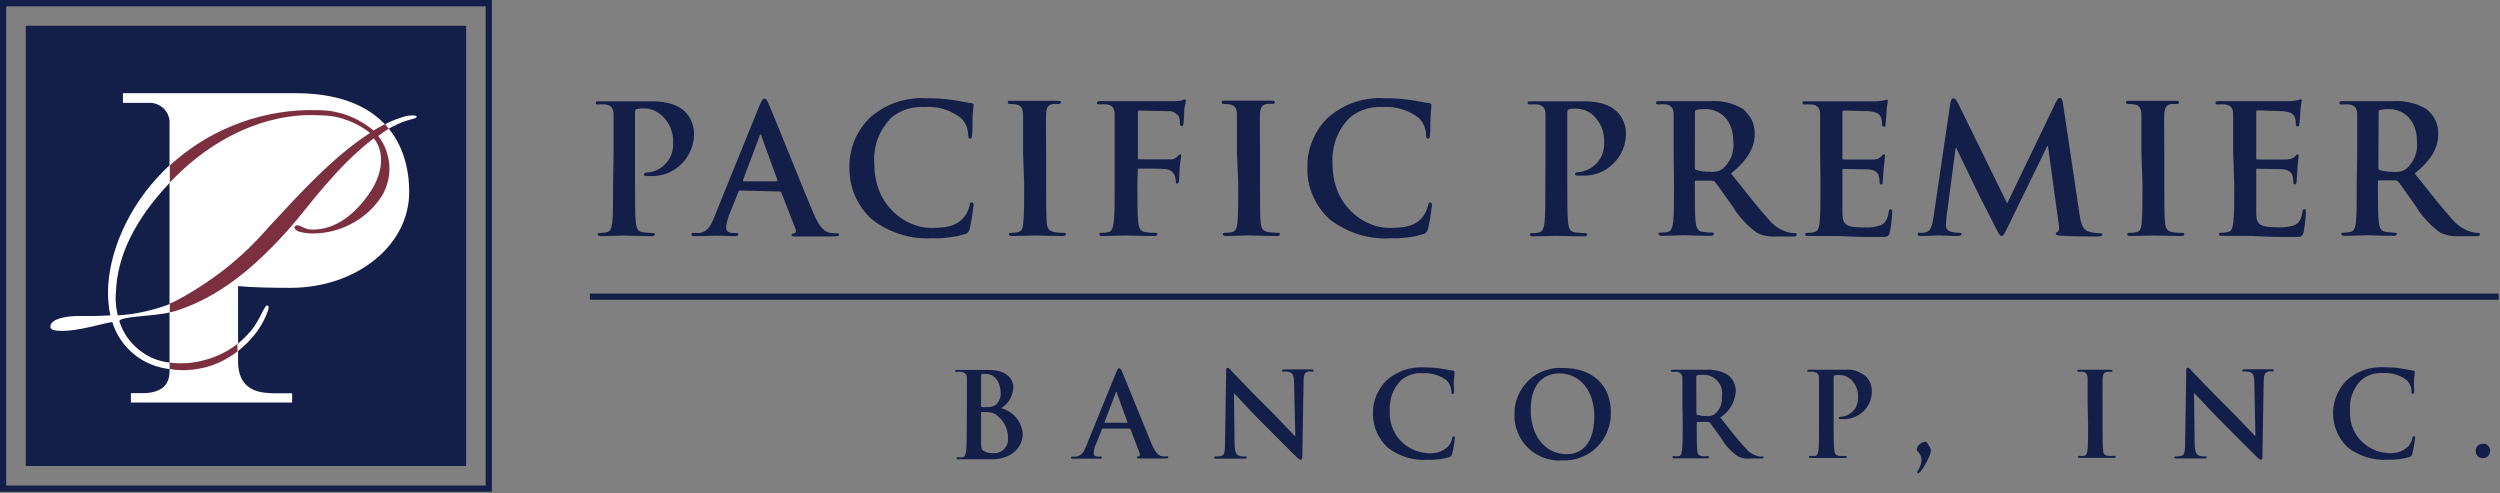
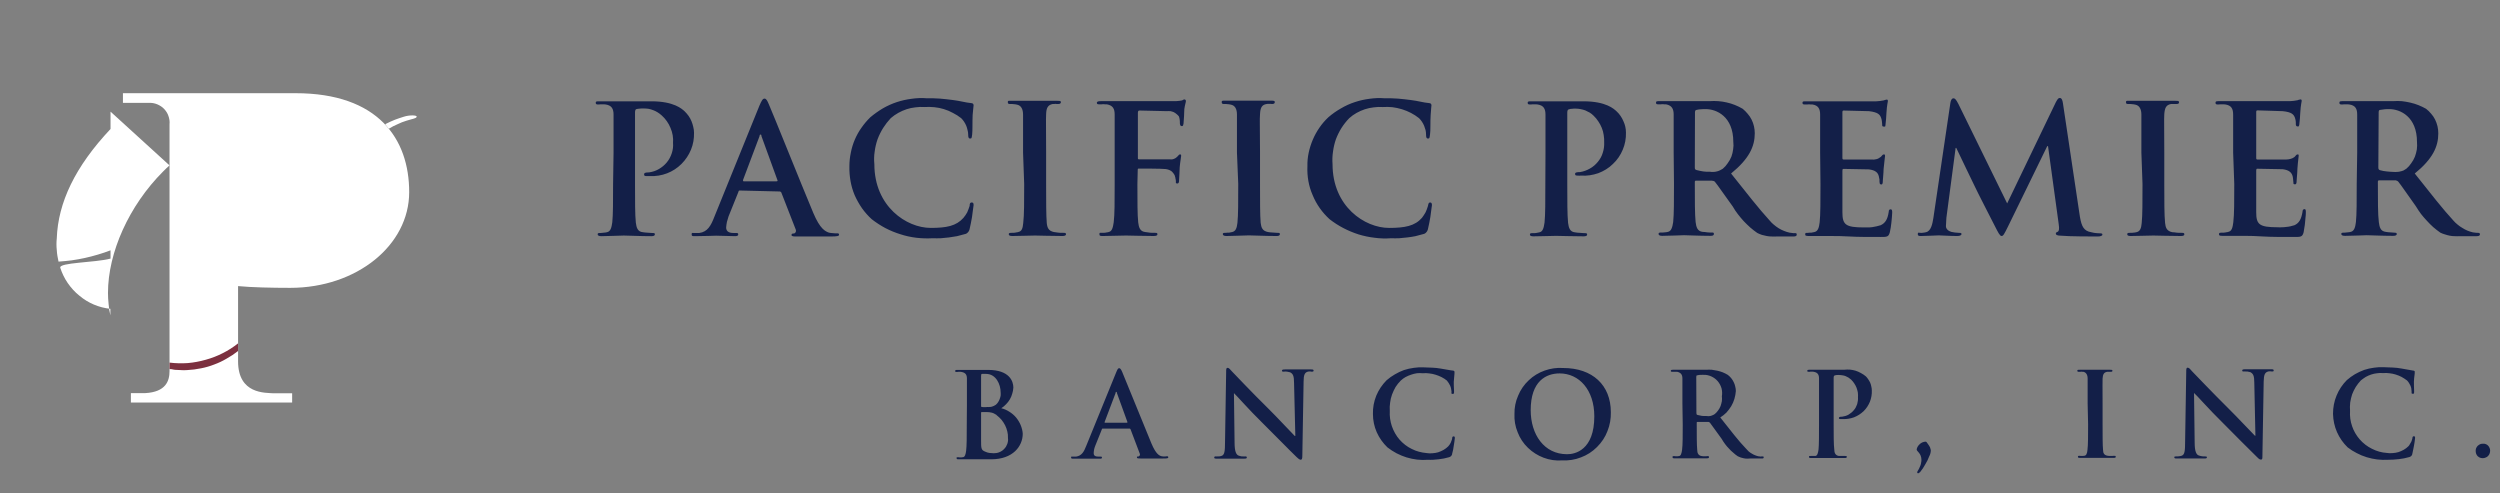
<svg xmlns="http://www.w3.org/2000/svg" version="1.2" viewBox="0 0 1572 310" width="1572" height="310">
  <rect x="0" y="0" width="1572" height="310" fill="#808080" stroke="none" />
  <title>logo (8)-svg</title>
  <style>
		.s0 { fill: #131f48 } 
		.s1 { fill: #ffffff } 
		.s2 { fill: #7c303f } 
	</style>
-   <path id="Layer" class="s0" d="m370.9 184.6h1200.3v3.9h-1200.3z" />
-   <path id="Layer" class="s0" d="m16.2 16.2h276.9v276.8h-276.9z" />
-   <path id="Layer" fill-rule="evenodd" class="s0" d="m0 0h309.3v309.2h-309.3zm3.9 305.3h301.5v-301.3h-301.5z" />
  <path id="Layer" class="s1" d="m82.3 253.1h101.4v-5.8c0 0-9.6 0-11.8 0-4.9-0.4-22.2 0.7-22.2-20.1v-47.3c8.3 0.8 21.2 1.1 32.8 1.1 41.7 0 74.8-26.7 74.8-60.2 0-33.4-19.4-62.2-71.5-62.2h-108.5v6.1c0 0 11.6 0 16.4 0 1.8-0.1 3.5 0.2 5.2 0.9 1.6 0.7 3.1 1.6 4.3 2.9 1.2 1.3 2.2 2.8 2.7 4.4 0.6 1.7 0.9 3.5 0.7 5.2 0 3.3 0 152.4 0 155.3 0 6.1-2.3 13.1-15.3 13.8-3.9 0-9 0-9 0v5.8" />
  <path id="Layer" class="s2" d="m106.6 232.1c0.8 0 1.6 0 2.5 0.3q1 0.2 2.1 0.2 1.1 0.1 2.2 0.1 1.1 0.1 2.2 0.1 1.1 0 2.2-0.1 4.3-0.2 8.6-1.1 4.2-0.8 8.3-2.4 4.1-1.5 7.8-3.7 3.8-2.1 7.2-4.8v-4.8q-4.5 3.6-9.7 6.2-5.1 2.6-10.6 4.1-5.6 1.6-11.3 2.1-5.8 0.4-11.5-0.3v4.1" />
-   <path id="Layer" class="s2" d="m106.6 196.4l2.5-0.5c21.5-6.5 44.4-20.2 72.3-51.6 13.1-14.8 29.9-39.3 53.6-57.3 5.1 5.8 8.1 18.8-2.8 34.7-11 15.8-24.5 23.9-38.3 22.5q-0.6-0.2-1.2-0.4-0.5-0.2-1.1-0.4-0.5-0.2-1.1-0.5-0.5-0.2-1.1-0.5c-1.6-0.8-3-1.2-4 0-1 1.2 1.2 3 3.2 3.4q1.1 0.3 2.2 0.5 1.1 0.2 2.3 0.3 1.1 0.1 2.2 0.2 1.1 0 2.2 0c4.1-0.1 8-0.6 11.9-1.6 3.9-1 7.7-2.4 11.2-4.3 3.6-1.8 6.9-4.1 10-6.7 3-2.6 5.7-5.6 8.1-8.8 2.1-2.9 3.7-6.1 4.7-9.6 1.1-3.4 1.6-6.9 1.5-10.5-0.1-3.6-0.8-7.1-2-10.5-1.1-3.3-2.9-6.5-5.1-9.3q0.8-0.6 1.7-1.2 0.8-0.6 1.6-1.2 0.9-0.6 1.7-1.1 0.9-0.6 1.8-1.1l-2.5-2.9q-0.9 0.5-1.8 1-0.9 0.4-1.8 1-0.9 0.5-1.8 1-0.9 0.5-1.8 1.1-3.6-3.1-7.7-5.4-4-2.4-8.5-4.1-4.4-1.6-9.1-2.5-4.6-0.8-9.3-0.8c-8.3-0.3-16.5 0.2-24.6 1.5-8.2 1.3-16.2 3.3-23.9 6.1-7.8 2.8-15.3 6.3-22.4 10.4-7.1 4.2-13.8 9-20 14.4l-2.5 2.2v10.7l1.8-1.8 0.7-0.7c24.2-24.7 57.2-41.3 90.9-39.6q4.3 0 8.7 0.6 4.3 0.7 8.4 2.2 4.2 1.4 8 3.5 3.9 2.1 7.3 4.8c-23.1 14.8-44 37.9-64.1 59.6q-6.2 7.1-13 13.7-6.9 6.5-14.3 12.4-7.5 5.8-15.4 10.9-8 5.2-16.4 9.5l-2.6 1.1v5.6" />
  <path id="Layer" class="s1" d="m244.6 80.9q1.3-0.8 2.6-1.5 1.4-0.6 2.8-1.3 1.3-0.6 2.7-1.2 1.4-0.5 2.9-1c4.1-1.3 6.2-1.4 6.4-2.5 0.3-1-4.4-1.2-8.1 0q-1.4 0.4-2.8 0.9-1.5 0.5-2.8 1-1.4 0.6-2.8 1.2-1.4 0.6-2.7 1.3l-0.6 0.4 2.4 2.9" />
-   <path id="Layer" class="s1" d="m149.7 220.7q1-0.9 2.1-1.7 1-0.9 1.9-1.8 1-0.9 2-1.8 0.9-1 1.8-2 1.7-1.8 3.3-3.9 1.6-2 2.9-4.2 1.4-2.2 2.5-4.5 1.1-2.3 2-4.7c0.8-1.8 1.1-3.6 0-4-1.8-0.9-4.7 9.3-10.5 16q-0.9 1.1-2 2.2-1 1.1-2 2.1-1.1 1-2.2 2-1.1 1-2.2 2v4.7" />
-   <path id="Layer" class="s1" d="m106.6 104c-1.4 1.2-2.7 2.5-4 3.8-21.5 21.5-34.7 51-34.7 76.4q0 1.8 0.1 3.5 0.1 1.8 0.3 3.6 0.2 1.7 0.4 3.5 0.3 1.8 0.7 3.5c-8 0.5-14.1 0.4-20.4 0.4-6.3 0-18 1.6-17.3 7.1 0.4 2.8 9.7 3.4 25.9-0.4 5.5-1.2 9.3-2.4 13-2.9 1.2 3.9 3 7.7 5.3 11.1 2.3 3.4 5.1 6.5 8.3 9.1 3.1 2.6 6.7 4.7 10.5 6.3 3.8 1.6 7.8 2.6 11.9 3.1v-4.1c-3.6-0.4-7.1-1.3-10.4-2.7-3.3-1.4-6.4-3.3-9.1-5.6-2.8-2.2-5.2-4.9-7.3-7.9-2-2.9-3.6-6.2-4.7-9.6-1.1-3.4 21.9-3.2 31.6-5.8v-5.2q-3.9 1.5-8 2.7-4 1.2-8.1 2.1-4.1 0.9-8.3 1.5-4.1 0.5-8.3 0.8-0.4-1.8-0.7-3.6-0.3-1.8-0.4-3.7-0.2-1.8-0.2-3.6 0-1.9 0.2-3.7c0.8-22.5 11.5-45.1 33.8-68.8v-10.9" />
+   <path id="Layer" class="s1" d="m106.6 104c-1.4 1.2-2.7 2.5-4 3.8-21.5 21.5-34.7 51-34.7 76.4q0 1.8 0.1 3.5 0.1 1.8 0.3 3.6 0.2 1.7 0.4 3.5 0.3 1.8 0.7 3.5v-4.1c-3.6-0.4-7.1-1.3-10.4-2.7-3.3-1.4-6.4-3.3-9.1-5.6-2.8-2.2-5.2-4.9-7.3-7.9-2-2.9-3.6-6.2-4.7-9.6-1.1-3.4 21.9-3.2 31.6-5.8v-5.2q-3.9 1.5-8 2.7-4 1.2-8.1 2.1-4.1 0.9-8.3 1.5-4.1 0.5-8.3 0.8-0.4-1.8-0.7-3.6-0.3-1.8-0.4-3.7-0.2-1.8-0.2-3.6 0-1.9 0.2-3.7c0.8-22.5 11.5-45.1 33.8-68.8v-10.9" />
  <path id="Layer" fill-rule="evenodd" class="s0" d="m385.8 96c0-17.3 0-20.3 0-23.9 0-3.6-1.1-5.8-4.9-6.4q-0.5 0-1.1-0.1-0.5 0-1.1 0-0.5 0-1.1 0-0.5 0.1-1.1 0.1c-1.2 0-1.9 0-1.9-1 0-1.1 0.8-1 2.5-1 5.8 0 13.1 0 16.2 0 4.7 0 11.2 0 16.3 0 14.1 0 19.2 4.7 21 6.4q1.3 1.3 2.4 2.8 1.1 1.6 1.8 3.3 0.7 1.7 1.1 3.5 0.5 1.9 0.5 3.7c0.1 3.7-0.5 7.3-1.9 10.7-1.4 3.4-3.4 6.4-6 9-2.6 2.6-5.7 4.6-9.1 5.9-3.4 1.3-7 1.9-10.7 1.7q-0.3 0-0.6 0-0.3 0-0.6 0-0.3 0-0.6 0-0.3 0-0.5 0c-0.6 0-1.4 0-1.4-1 0-1 0.8-1.3 3.1-1.3 2.2-0.3 4.3-1 6.2-2.1 1.9-1.1 3.6-2.5 5-4.2 1.4-1.7 2.4-3.6 3.1-5.7 0.7-2.1 1-4.3 0.8-6.5q0.2-2.4-0.2-4.8-0.4-2.4-1.4-4.7-0.9-2.2-2.3-4.2-1.4-2-3.2-3.6-1.2-1.1-2.5-1.9-1.4-0.9-2.8-1.4-1.5-0.6-3.1-0.9-1.6-0.2-3.1-0.2-0.6 0-1.1 0-0.6 0-1.2 0.1-0.5 0-1.1 0.1-0.5 0.1-1 0.2c-0.6 0-0.9 1-0.9 2.2v45c0 10.4 0 19.3 0.5 24.1 0.4 3.2 1.1 5.8 4.4 6.1q0.7 0.1 1.5 0.2 0.7 0.1 1.4 0.1 0.7 0.1 1.4 0.1 0.8 0.1 1.5 0.1c1.2 0 1.8 0 1.8 0.8 0 0.9-0.9 1.2-2.2 1.2-7.4 0-14.5-0.4-17.3-0.4-2.8 0-9.7 0.4-14.2 0.4-1.5 0-2.3-0.4-2.3-1.2 0-0.8 0.5-0.8 1.9-0.8q0.5 0 1-0.1 0.5 0 1-0.1 0.5 0 1-0.1 0.5-0.1 1-0.2c2.3-0.5 2.8-2.9 3.3-6.2 0.5-4.7 0.5-13.6 0.5-24zm79.5 23.8c-0.6 0-0.8 0-1 0.9l-6.2 15.4q-0.3 0.8-0.5 1.7-0.3 0.8-0.5 1.7-0.2 0.8-0.3 1.7-0.1 0.9-0.2 1.8c0 2 1.1 3.5 4.6 3.5h1.2c1.4 0 1.8 0 1.8 0.9 0 0.8-0.7 1.1-2 1.1-3.6 0-8.4-0.3-11.9-0.3-1.3 0-7.5 0.3-13.3 0.3-1.5 0-2.1 0-2.1-1.1 0-1.2 0.4-0.9 1.3-0.9q0.4 0 0.9 0 0.4 0 0.8 0 0.5 0 0.9 0 0.5 0 0.9 0c5.2-0.7 7.3-4.5 9.5-10.2l28.3-69.8c1.4-3.2 2.1-4.5 3.2-4.5 1.1 0 1.7 1.1 2.8 3.7 2.7 6.1 20.7 51.1 27.9 68.2 4.3 10.2 7.6 11.6 9.9 12.4q0.6 0.1 1.2 0.2 0.6 0 1.2 0.1 0.6 0.1 1.2 0.1 0.6 0 1.2 0c0.9 0 1.5 0 1.5 0.9 0 0.8-1.1 1.1-5.2 1.1-4.2 0-12.3 0-21.3 0-2 0-3.4 0-3.4-0.9 0-0.9 0.4-0.9 1.6-1q0.4-0.1 0.7-0.4 0.2-0.3 0.4-0.6 0.1-0.4 0.1-0.8 0-0.4-0.2-0.8l-9-23.1q-0.1-0.2-0.2-0.3-0.1-0.1-0.3-0.2-0.1-0.1-0.3-0.2-0.2 0-0.3 0zm23.1-5.8c0.5 0 0.6-0.4 0.5-0.6l-10.1-27.8c0-0.4 0-1-0.6-1-0.6 0-0.5 0.6-0.6 1l-10.4 27.6c0 0.4 0 0.8 0.4 0.8zm59.7 23.8q-3.4-3.1-6.1-6.9-2.7-3.9-4.6-8.2-1.8-4.3-2.6-8.9-0.8-4.6-0.7-9.2 0-4.4 0.9-8.6 0.8-4.2 2.5-8.2 1.7-4 4.2-7.5 2.5-3.6 5.6-6.6 3.7-3.1 7.9-5.6 4.2-2.4 8.7-3.9 4.6-1.5 9.4-2.1 4.8-0.7 9.6-0.3 2.1 0 4.1 0 2.1 0.1 4.1 0.2 2.1 0.2 4.1 0.4 2.1 0.2 4.1 0.5c4.3 0.5 7.8 1.6 11.2 1.9 1.3 0 1.7 0.7 1.7 1.4 0 0.6-0.3 2.2-0.6 6.1-0.2 4 0 10-0.3 12.2-0.3 2.3-0.3 2.6-1.3 2.6-1 0-1.2-0.9-1.2-2.5q0-1.4-0.4-2.8-0.3-1.4-0.8-2.7-0.6-1.4-1.4-2.6-0.8-1.2-1.8-2.2-2.4-1.9-5.2-3.3-2.7-1.5-5.7-2.4-2.9-0.9-6-1.2-3.1-0.3-6.2-0.1-2.9-0.2-5.7 0.2-2.9 0.3-5.6 1.2-2.7 0.9-5.2 2.3-2.5 1.4-4.7 3.3-2.7 2.9-4.8 6.2-2.1 3.4-3.5 7.1-1.3 3.8-1.8 7.7-0.6 3.9-0.2 7.9c0 26.8 20.4 40.1 35.4 40.1 10 0 16.1-1.2 20.6-6.3q0.7-0.8 1.3-1.7 0.6-0.9 1.1-1.8 0.4-1 0.8-2 0.4-0.9 0.7-2c0-1.8 0.5-2.2 1.4-2.2 1 0 1.1 0.8 1.1 1.7q-0.2 1.9-0.5 3.7-0.2 1.9-0.5 3.8-0.3 1.9-0.7 3.8-0.4 1.8-0.8 3.7-0.1 0.6-0.4 1.1-0.2 0.5-0.6 0.9-0.4 0.5-0.9 0.8-0.5 0.3-1.1 0.4-2.4 0.7-4.9 1.3-2.6 0.5-5.1 0.8-2.6 0.3-5.1 0.5-2.6 0.1-5.1 0-5.2 0.3-10.3-0.3-5.1-0.6-10-2.2-4.9-1.5-9.5-3.9-4.5-2.4-8.6-5.6zm95.2-41.8c0-17.3 0-20.3 0-23.9 0-3.6-1.3-5.8-3.8-6.3q-0.5-0.1-1-0.2-0.5-0.1-1-0.1-0.5-0.1-1-0.1-0.5 0-1 0c-1.2 0-1.8 0-1.8-1.2 0-1.1 0.8-0.8 2.6-0.8 4.3 0 11.6 0 14.7 0 3.1 0 9.4 0 13.7 0 1.5 0 2.4 0 2.4 0.8 0 0.9-0.7 1.2-1.8 1.2q-0.4 0-0.9 0-0.4-0.1-0.8-0.1-0.4 0-0.8 0.1-0.5 0-0.9 0c-3 0.6-4 2.5-4.1 6.4-0.2 3.9 0 6.8 0 23.9v19.9c0 10.9 0 19.7 0.4 24.6 0.3 3 1.1 5 4.5 5.7q0.7 0.1 1.4 0.2 0.7 0.1 1.5 0.2 0.7 0 1.4 0.1 0.7 0 1.5 0c1.2 0 1.8 0 1.8 0.9 0 0.8-1 1.1-2.2 1.1-7.4 0-14.5-0.3-17.3-0.3-2.9 0-9.7 0.3-14.2 0.3-1.5 0-2.3-0.3-2.3-1.1 0-0.8 0.5-0.9 1.9-0.9q0.5 0 1 0 0.5-0.1 1-0.1 0.5-0.1 1-0.2 0.5 0 1-0.2c2.3-0.4 2.9-2.3 3.2-5.7 0.6-4.8 0.6-13.6 0.6-24.5zm71.9 19.8c0 10.8 0 19.2 0.5 24 0.4 3.2 1.1 5.7 4.4 6.1q0.7 0.1 1.5 0.2 0.7 0.1 1.4 0.2 0.7 0 1.5 0.1 0.7 0 1.4 0c1.4 0 1.9 0 1.9 0.9 0 0.8-0.8 1.1-2.5 1.1-7.1 0-14.2-0.3-17.3-0.3-3.1 0-10.1 0.3-14.3 0.3-1.6 0-2.4 0-2.4-1.1 0-1.2 0.4-0.9 1.7-0.9q0.5 0 1 0 0.5-0.1 1.1-0.1 0.5-0.1 1-0.2 0.5 0 1-0.2c2.2-0.4 2.7-2.9 3.2-6.1 0.6-4.8 0.6-13.2 0.6-24 0-17.3 0-40.1 0-43.8 0-3.6-1.1-5.7-4.9-6.4q-0.5 0-1.1 0-0.5-0.1-1.1-0.1-0.5 0-1.1 0.1-0.5 0-1.1 0c-1.1 0-1.9 0-1.9-0.9 0-0.9 0.9-1.1 2.6-1.1 4.3 0 43.4 0 46 0q0.6 0 1.1 0 0.6 0 1.2-0.1 0.6 0 1.1-0.1 0.6-0.1 1.2-0.2c0.7 0 1.2-0.7 1.8-0.7q0.2 0 0.4 0.1 0.2 0 0.3 0.2 0.1 0.1 0.2 0.3 0.1 0.2 0.1 0.4c0 0.8-0.6 2.2-1 5.1 0 1.1-0.3 7.8-0.5 9.1-0.3 1.3-0.3 1.6-1.1 1.6-0.8 0-1.1-0.6-1.2-1.8q0-0.6 0-1.1 0-0.6-0.1-1.1-0.1-0.5-0.2-1.1-0.1-0.5-0.3-1-0.7-0.9-1.5-1.5-0.8-0.7-1.8-1.2-1-0.4-2-0.6-1.1-0.1-2.2 0l-17.3-0.4c-0.7 0-1 0.4-1 1.6v28.1c0 0.7 0 1 0.8 1 1.9 0 17.9 0 19.4 0q0.7 0.1 1.4 0 0.7-0.1 1.3-0.4 0.6-0.2 1.2-0.7 0.5-0.4 1-0.9c0.6-0.7 0.8-1.1 1.4-1.1 0.7 0 0.7 0.3 0.7 1 0 0.7-0.6 3.5-0.9 7 0 2.2-0.4 7.4-0.4 8.2 0 0.8 0 2.1-1.2 2.1-1.1 0-0.8-0.8-0.8-1.5q-0.1-0.5-0.1-0.9-0.1-0.5-0.2-0.9 0-0.5-0.2-0.9-0.1-0.4-0.2-0.8-0.4-0.9-1-1.6-0.6-0.8-1.3-1.3-0.8-0.5-1.7-0.8-0.9-0.3-1.8-0.4c-2.8-0.3-14.8-0.3-16.7-0.3-0.6 0-0.8 0-0.8 1zm62.6-19.8c0-17.3 0-20.3 0-23.9 0-3.7-1.3-5.8-3.8-6.3q-0.5-0.1-1-0.2-0.5-0.1-1-0.1-0.5-0.1-1-0.1-0.5 0-1 0c-1.1 0-1.8 0-1.8-1.2 0-1.1 0.8-0.9 2.7-0.9 4.3 0 11.6 0 14.6 0 3.1 0 9.5 0 13.8 0 1.4 0 2.3 0 2.3 0.9 0 0.9-0.7 1.2-1.8 1.2q-0.4-0.1-0.8-0.1-0.5 0-0.9 0-0.4 0-0.8 0-0.4 0-0.9 0.1c-3 0.5-3.9 2.4-4.1 6.4-0.3 3.9 0 6.7 0 23.9v19.8c0 10.9 0 19.8 0.4 24.6 0.4 3.1 1.1 5.1 4.6 5.8q0.7 0.1 1.4 0.2 0.7 0.1 1.4 0.1 0.8 0.1 1.5 0.1 0.7 0.1 1.4 0.1c1.3 0 1.8 0 1.8 0.8 0 0.9-0.8 1.2-2.1 1.2-7.4 0-14.5-0.4-17.4-0.4-2.8 0-9.6 0.4-14.1 0.4-1.5 0-2.3-0.4-2.3-1.2 0-0.8 0.5-0.8 1.8-0.8q0.5 0 1-0.1 0.6 0 1.1 0 0.5-0.1 1-0.2 0.5-0.1 1-0.2c2.2-0.5 2.9-2.4 3.3-5.8 0.5-4.7 0.5-13.6 0.5-24.5zm58.2 41.8q-3.4-3.1-6.1-6.9-2.7-3.8-4.5-8.2-1.9-4.3-2.7-8.9-0.8-4.6-0.6-9.2-0.1-4.4 0.8-8.6 0.9-4.2 2.6-8.2 1.7-4 4.2-7.6 2.4-3.5 5.6-6.5 3.6-3.1 7.8-5.5 4.2-2.5 8.8-4 4.5-1.5 9.3-2.1 4.8-0.7 9.6-0.3 2.1 0 4.1 0 2.1 0.1 4.1 0.2 2.1 0.2 4.1 0.4 2.1 0.2 4.1 0.5c4.3 0.5 7.8 1.6 11.3 1.9 1.2 0 1.6 0.7 1.6 1.4 0 0.6-0.3 2.2-0.5 6.1-0.3 4 0 10-0.4 12.2-0.3 2.3-0.3 2.6-1.3 2.6-1 0-1.2-0.9-1.2-2.5q0-1.4-0.3-2.8-0.4-1.4-0.9-2.7-0.6-1.4-1.4-2.6-0.8-1.2-1.8-2.2-2.4-1.9-5.1-3.3-2.7-1.4-5.6-2.3-3-0.9-6-1.3-3-0.3-6.1-0.1-2.9-0.2-5.7 0.2-2.8 0.3-5.6 1.2-2.7 0.9-5.2 2.3-2.5 1.4-4.6 3.3-2.8 2.9-4.9 6.2-2.1 3.4-3.5 7.1-1.3 3.8-1.8 7.7-0.6 3.9-0.3 7.9c0 26.8 20.4 40.1 35.5 40.1 10 0 16.2-1.2 20.7-6.3q0.6-0.8 1.2-1.7 0.6-0.9 1.1-1.8 0.5-1 0.8-1.9 0.4-1 0.7-2.1c0.3-1.8 0.6-2.2 1.4-2.2 0.9 0 1.1 0.8 1.1 1.7q-0.2 1.9-0.5 3.7-0.2 1.9-0.5 3.8-0.3 1.9-0.7 3.8-0.4 1.8-0.8 3.7-0.1 0.6-0.4 1.1-0.2 0.5-0.6 0.9-0.4 0.5-0.9 0.8-0.5 0.3-1.1 0.4-2.4 0.7-4.9 1.3-2.5 0.5-5.1 0.8-2.5 0.3-5.1 0.5-2.5 0.1-5.1 0-5.2 0.4-10.3-0.3-5.2-0.6-10.1-2.1-5-1.6-9.6-4-4.6-2.4-8.7-5.6zm135.8-41.8c0-17.3 0-20.3 0-23.9 0-3.6-1.1-5.8-4.9-6.4q-0.5 0-1.1-0.1-0.5 0-1.1 0-0.5 0-1.1 0-0.5 0.1-1 0.1c-1.3 0-2 0-2-1 0-1.1 0.9-1 2.5-1 5.8 0 13.1 0 16.3 0 4.5 0 11.1 0 16.3 0 14.1 0 19.1 4.7 20.9 6.4q1.4 1.3 2.4 2.8 1.1 1.6 1.8 3.3 0.8 1.7 1.2 3.5 0.4 1.9 0.4 3.7c0.1 3.7-0.6 7.4-2 10.7-1.4 3.4-3.5 6.5-6.2 9-2.6 2.6-5.8 4.5-9.2 5.8-3.5 1.2-7.2 1.8-10.8 1.5q-0.3 0-0.6 0-0.3 0.1-0.6 0.1-0.3 0-0.6-0.1-0.3 0-0.6 0c-0.6 0-1.4 0-1.4-1 0-0.9 0.8-1.2 3.2-1.2 2.2-0.4 4.2-1.1 6.1-2.2 2-1.1 3.6-2.5 5-4.2 1.4-1.7 2.5-3.6 3.1-5.7 0.7-2.1 1-4.3 0.9-6.5q0.1-2.3-0.3-4.7-0.3-2.3-1.2-4.5-0.9-2.2-2.2-4.1-1.3-2-3-3.6-1.1-1.1-2.4-1.9-1.4-0.8-2.8-1.4-1.4-0.5-3-0.8-1.5-0.3-3-0.3-0.6 0-1.2 0-0.5 0-1.1 0.1-0.5 0-1.1 0.1-0.5 0.1-1 0.3c-0.6 0-0.9 0.9-0.9 2.1v45.1c0 10.3 0 19.2 0.5 24.1 0.4 3.1 1.1 5.7 4.4 6q0.7 0.1 1.4 0.2 0.8 0.1 1.5 0.1 0.7 0.1 1.4 0.1 0.8 0.1 1.5 0.1c1.2 0 1.8 0 1.8 0.9 0 0.8-0.9 1.1-2.2 1.1-7.4 0-14.5-0.3-17.3-0.3-2.8 0-9.7 0.3-14.2 0.3-1.5 0-2.3-0.3-2.3-1.1 0-0.9 0.5-0.9 1.9-0.9q0.5 0 1 0 0.5-0.1 1-0.1 0.5-0.1 1-0.2 0.5-0.1 1-0.2c2.3-0.4 2.8-2.9 3.3-6.2 0.5-4.7 0.5-13.6 0.5-23.9zm80.6 0c0-17.4 0-20.3 0-24 0-3.6-1.2-5.7-4.8-6.4q-0.6 0-1.1 0-0.6-0.1-1.1-0.1-0.6 0-1.1 0.1-0.6 0-1.1 0c-1.3 0-1.9 0-1.9-1 0-1.1 0.8-1 2.4-1 5.8 0 13.1 0 15.5 0 3.8 0 12.3 0 15.8 0q2.7-0.2 5.4 0 2.7 0.2 5.3 0.8 2.7 0.6 5.2 1.6 2.5 1 4.9 2.4 1.7 1.4 3.1 3.1 1.5 1.7 2.5 3.7 1 2 1.5 4.2 0.5 2.2 0.5 4.4c0 8.3-3.5 16-14.9 25.3 9.7 12.2 17.6 22.3 24.2 29.5q1.2 1.5 2.7 2.7 1.4 1.2 3 2.2 1.6 1 3.4 1.7 1.7 0.7 3.5 1.1 0.4 0.1 0.8 0.1 0.4 0.1 0.8 0.1 0.4 0.1 0.8 0.1 0.4 0 0.8 0c0.9 0 1.3 0 1.3 0.9 0 0.9-0.7 1.2-2.1 1.2h-10.7q-1.5 0.1-3.1 0-1.5 0-3-0.3-1.6-0.3-3-0.7-1.5-0.5-2.9-1.2-2.3-1.6-4.5-3.5-2.1-1.9-4.1-4-1.9-2.1-3.6-4.3-1.8-2.3-3.2-4.8c-4.5-6.1-9.7-13.8-11.2-15.5q-0.2-0.2-0.4-0.4-0.2-0.1-0.5-0.2-0.3-0.1-0.6-0.1-0.2-0.1-0.5-0.1h-9.8c-0.6 0-0.9 0-0.9 0.9v1c0 10.4 0 19.3 0.5 24.1 0.4 3.2 1.1 5.8 4.4 6.2q0.7 0.1 1.5 0.1 0.7 0.1 1.4 0.2 0.7 0 1.4 0.1 0.8 0 1.5 0c0.9 0 1.3 0 1.3 0.9 0 0.9-0.7 1.2-2.2 1.2-6.6 0-14.9-0.4-16.6-0.4-1.6 0-9.2 0.4-13.7 0.4-1.5 0-2.3-0.4-2.3-1.2 0-0.8 0.5-0.9 1.8-0.9q0.5 0 1 0 0.5 0 1.1-0.1 0.5 0 1-0.1 0.5-0.1 1-0.2c2.2-0.5 2.8-3 3.3-6.2 0.5-4.8 0.5-13.7 0.5-24zm13.3 8.9c0 1.2 0 1.7 1 2q1.1 0.3 2.1 0.5 1.1 0.2 2.2 0.4 1 0.1 2.1 0.2 1.1 0 2.2 0 1 0.2 2.1 0.1 1 0 2.1-0.3 1-0.2 2-0.7 0.9-0.4 1.8-1 1.8-1.5 3.1-3.5 1.4-1.9 2.3-4.1 0.8-2.2 1.1-4.6 0.4-2.3 0.1-4.7c0-16-10.6-20.6-17.3-20.6q-0.7 0-1.4 0-0.8 0-1.5 0.1-0.7 0-1.4 0.1-0.8 0.1-1.5 0.3c-0.7 0-1 0.7-1 1.5zm78.8-8.9c0-17.3 0-20.2 0-23.9 0-3.6-1.1-5.8-4.8-6.4q-0.5 0-1.1 0-0.5-0.1-1.1-0.1-0.5 0-1.1 0.1-0.5 0-1.1 0c-1.2 0-1.9 0-1.9-1 0-1.1 0.8-1 2.4-1 3.6 0 41.8 0 44 0q0.6 0 1.2-0.1 0.6-0.1 1.2-0.1 0.6-0.1 1.2-0.2 0.6-0.1 1.2-0.2 0.2-0.1 0.5-0.2 0.2-0.1 0.4-0.1 0.2-0.1 0.5-0.1 0.2-0.1 0.4-0.1c0.6 0 0.7 0.5 0.7 1 0 0.5-0.6 2.2-0.9 7.3 0 1.2-0.4 6.1-0.6 7.5-0.2 1.4 0 1.2-1.1 1.2-1.1 0-1-0.6-1-1.6q0-0.5-0.1-1 0-0.5-0.1-1-0.1-0.5-0.2-1-0.1-0.5-0.3-1c-0.8-2-1.9-3.4-7.5-4.1-1.9 0-13.8-0.4-16-0.4-0.6 0-0.8 0.3-0.8 1.1v28.4c0 0.9 0 1.3 0.8 1.3 2.4 0 15.4 0 18 0q0.7 0.1 1.4 0 0.8-0.1 1.5-0.3 0.7-0.2 1.3-0.6 0.6-0.3 1.2-0.8c0.8-0.9 1.2-1.5 1.8-1.5 0.6 0 0.8 0 0.8 1 0 0.9-0.4 2.5-0.9 8.2 0 2.2-0.5 6.7-0.5 7.5 0 0.8 0 2.2-0.9 2.2q-0.3 0-0.5-0.1-0.2 0-0.3-0.2-0.2-0.1-0.2-0.3-0.1-0.2-0.1-0.5 0-0.5-0.1-1 0-0.5 0-1-0.1-0.5-0.2-1-0.1-0.5-0.2-1c-0.5-2.3-2.1-3.9-6.3-4.4-2.1 0-13.2-0.3-16-0.3-0.5 0-0.6 0.4-0.6 1.1 0 3.8 0 23.1 0 26.2 0 7.8 2 9.5 13.5 9.5q1.4 0 2.7 0 1.3 0 2.7-0.2 1.3-0.2 2.6-0.5 1.3-0.3 2.6-0.7c2.9-1.4 4.3-3.7 5-8.3 0-1.3 0.5-1.7 1.3-1.7 0.8 0 0.9 0.9 0.9 2.1q-0.1 1.5-0.2 3.1-0.1 1.6-0.3 3.1-0.2 1.6-0.4 3.1-0.3 1.6-0.6 3.1c-0.8 2.9-1.8 2.9-5.8 2.9-8.4 0-14.6 0-19.4-0.3-4.9-0.3-8.4-0.3-11.6-0.3-1.2 0-3.7 0-6.4 0-2.7 0-5.5 0-7.7 0-2.3 0-2.3-0.4-2.3-1.2 0-0.8 0.4-0.8 1.8-0.8q0.5 0 1-0.1 0.5 0 1 0 0.5-0.1 1-0.2 0.5-0.1 1-0.2c2.3-0.5 2.9-2.9 3.3-6.2 0.5-4.7 0.5-13.6 0.5-24zm81.9-31.3c0.3-1.9 1-2.9 1.9-2.9 0.9 0 1.6 0.6 3.1 3.5l30.7 62.6 30.6-63.6c1-1.8 1.5-2.7 2.5-2.7 1.1 0 1.7 1.2 2 3.5l10.3 68.9c1 7.1 2.1 10.3 5.8 11.6q0.8 0.2 1.6 0.4 0.9 0.2 1.8 0.4 0.8 0.1 1.7 0.2 0.9 0.1 1.8 0.1c1 0 1.8 0 1.8 0.8 0 0.8-1.4 1.2-2.9 1.2-2.8 0-18.4 0-23.1-0.5-2.6 0-3.3-0.6-3.3-1.3 0-0.7 0.5-0.9 1.2-1.2 0.8-0.4 1.1-1.7 0.6-4.9l-6.7-48.9h-0.5l-24.5 50.2c-2.6 5.3-3.2 6.3-4.2 6.3-1.1 0-2.2-2.3-4-5.8-2.6-5.1-11.5-22.4-12.9-25.5-1.4-3.1-7.7-15.7-11.6-24.1h-0.4l-5.8 43.9c0 2-0.3 3.5-0.3 5.3 0 1.7 1.5 3.1 3.4 3.6q0.5 0.1 1.1 0.2 0.6 0.1 1.2 0.2 0.6 0.1 1.2 0.1 0.6 0.1 1.2 0.1c0.9 0 1.7 0 1.7 0.7 0 0.8-1 1.3-2.7 1.3-4.7 0-9.8-0.4-11.6-0.4-1.8 0-7.6 0.4-11.2 0.4-1.1 0-2 0-2-1.3 0-1.2 0.7-0.7 1.8-0.7q0.4 0 0.9 0 0.4-0.1 0.8-0.1 0.4 0 0.8-0.1 0.5-0.1 0.9-0.2c3.1-0.7 4-5.1 4.6-8.9zm120.1 31.3c0-17.3 0-20.2 0-23.9 0-3.6-1.3-5.8-3.8-6.3q-0.5-0.1-1-0.2-0.5 0-1-0.1-0.5 0-1.1-0.1-0.5 0-1 0c-1.1 0-1.8 0-1.8-1.1 0-1.2 0.9-0.9 2.7-0.9 4.3 0 11.6 0 14.7 0 3.1 0 9.4 0 13.7 0 1.5 0 2.3 0 2.3 0.9 0 0.8-0.6 1.1-1.7 1.1q-0.5 0-0.9 0-0.4 0-0.8 0-0.4 0-0.9 0-0.4 0-0.8 0c-3.1 0.6-3.9 2.5-4.2 6.4-0.2 4 0 6.8 0 24v19.8c0 10.9 0 19.7 0.5 24.6 0.3 3 1.1 5.1 4.5 5.8q0.7 0.1 1.4 0.1 0.8 0.1 1.5 0.2 0.7 0 1.4 0.1 0.8 0 1.5 0c1.2 0 1.8 0 1.8 0.9 0 0.9-0.9 1.1-2.2 1.1-7.4 0-14.5-0.3-17.3-0.3-2.8 0-9.6 0.3-14.2 0.3-1.5 0-2.2-0.3-2.2-1.1 0-0.8 0.4-0.9 1.8-0.9q0.5 0 1 0 0.5 0 1-0.1 0.5-0.1 1-0.1 0.5-0.1 1-0.2c2.3-0.5 3-2.4 3.3-5.8 0.5-4.8 0.5-13.6 0.5-24.5zm57.7 0c0-17.3 0-20.3 0-23.9 0-3.7-1.1-5.8-4.8-6.4q-0.6-0.1-1.1-0.1-0.6 0-1.1 0-0.6 0-1.1 0-0.6 0-1.1 0.1c-1.2 0-1.9 0-1.9-1.1 0-1 0.8-1 2.5-1 3.5 0 42.2 0 44.3 0q0.6 0 1.3-0.1 0.6 0 1.2-0.1 0.6-0.1 1.2-0.2 0.6-0.1 1.2-0.2 0.2-0.1 0.4-0.2 0.3 0 0.5-0.1 0.2 0 0.4-0.1 0.3 0 0.5-0.1c0.6 0 0.7 0.5 0.7 1 0 0.5-0.6 2.2-0.9 7.4 0 1.1-0.4 6-0.6 7.4-0.3 1.4-0.4 1.2-1.1 1.2-0.8 0-1.1-0.6-1.1-1.5q0-0.6 0-1.1 0-0.5-0.1-1-0.1-0.5-0.2-1-0.1-0.5-0.3-1c-0.8-2-2-3.4-7.6-4-1.9 0-13.7-0.5-16-0.5-0.5 0-0.7 0.4-0.7 1.1v28.5c0 0.8 0 1.3 0.7 1.3 2.5 0 15.5 0 18.1 0q0.7 0 1.4-0.1 0.7-0.1 1.4-0.3 0.7-0.2 1.4-0.5 0.6-0.4 1.2-0.8c0.7-0.9 1.2-1.5 1.8-1.5 0.6 0 0.7 0 0.7 0.9 0 0.9-0.4 2.5-0.8 8.2 0 2.3-0.5 6.8-0.5 7.6 0 0.8 0 2.1-1 2.1-1.1 0-1-0.4-1-1q0-0.5-0.1-1 0-0.5-0.1-1.1 0-0.5-0.1-1-0.1-0.5-0.2-1c-0.6-2.2-2.1-3.9-6.3-4.4-2.1 0-13.3-0.3-16-0.3-0.5 0-0.6 0.5-0.6 1.2 0 3.8 0 23 0 26.2 0 7.7 2 9.4 13.5 9.4q1.3 0.1 2.7 0 1.3 0 2.6-0.2 1.4-0.1 2.7-0.4 1.3-0.3 2.6-0.7c2.9-1.4 4.2-3.7 5-8.3 0-1.3 0.5-1.8 1.3-1.8 0.8 0 0.8 0.9 0.8 2.1q0 1.6-0.2 3.1-0.1 1.6-0.3 3.2-0.1 1.5-0.4 3.1-0.2 1.5-0.5 3.1c-0.8 2.9-1.8 2.9-5.8 2.9-8.4 0-14.6 0-19.5-0.3-4.8-0.3-8.3-0.4-11.5-0.4-1.2 0-3.7 0-6.4 0-2.8 0-5.8 0-7.8 0-2.1 0-2.2-0.3-2.2-1.1 0-0.8 0.4-0.9 1.8-0.9q0.5 0 1 0 0.5 0 1-0.1 0.5-0.1 1-0.2 0.5 0 1-0.2c2.3-0.4 2.8-2.9 3.2-6.1 0.6-4.8 0.6-13.7 0.6-24zm78 0c0-17.3 0-20.3 0-23.9 0-3.7-1.1-5.8-4.9-6.4q-0.5-0.1-1.1-0.1-0.5 0-1.1 0-0.5 0-1.1 0-0.5 0-1.1 0.1c-1.2 0-1.9 0-1.9-1.1 0-1 0.8-1 2.5-1 5.8 0 13.1 0 15.4 0 3.9 0 12.4 0 15.9 0q2.7-0.2 5.4 0 2.7 0.3 5.3 0.9 2.7 0.6 5.2 1.6 2.5 1 4.8 2.3 1.8 1.4 3.2 3.1 1.5 1.7 2.5 3.7 1 2.1 1.5 4.2 0.5 2.2 0.5 4.5c0 8.3-3.5 16-14.8 25.2 10 12.6 17.8 22.6 24.3 29.6q1.2 1.4 2.6 2.5 1.4 1.2 3 2.1 1.5 1 3.2 1.7 1.7 0.7 3.4 1.1 0.4 0.1 0.8 0.1 0.4 0.1 0.8 0.1 0.4 0.1 0.8 0.1 0.4 0 0.8 0 1.3 0 1.3 0.9c0 0.9-0.8 1.2-2.1 1.2h-10.7q-1.6 0.1-3.1 0-1.6 0-3.1-0.3-1.5-0.3-3-0.8-1.5-0.4-2.9-1.1-2.3-1.6-4.5-3.5-2.1-1.9-4-4-2-2.1-3.7-4.3-1.7-2.3-3.2-4.8c-4.5-6.2-9.6-13.8-11.1-15.5q-0.2-0.2-0.5-0.4-0.2-0.1-0.5-0.2-0.2-0.1-0.5-0.2-0.3 0-0.6 0h-9.7c-0.6 0-1 0-1 0.9v1.2c0 10.5 0 19.4 0.6 24.1 0.4 3.2 1 5.8 4.4 6.2q0.7 0.1 1.4 0.2 0.7 0 1.3 0.1 0.7 0.1 1.4 0.1 0.7 0 1.4 0.1 1.4 0 1.4 0.8c0 0.8-0.8 1.2-2.3 1.2-6.5 0-14.9-0.4-16.6-0.4-1.6 0-9.2 0.4-13.7 0.4-1.5 0-2.3-0.4-2.3-1.2 0-0.8 0.5-0.8 1.9-0.8q0.5 0 1-0.1 0.5 0 1-0.1 0.5 0 1-0.1 0.5-0.1 1-0.2c2.3-0.5 2.9-3 3.3-6.2 0.5-4.7 0.5-13.6 0.5-24zm13.3 8.9c0 1.2 0 1.7 1 2.1q1.1 0.2 2.1 0.5 1.1 0.2 2.2 0.3 1.1 0.1 2.2 0.2 1 0.1 2.1 0.1 1.1 0.1 2.1 0 1.1 0 2.1-0.3 1-0.2 2-0.6 0.9-0.5 1.8-1.1 1.8-1.5 3.1-3.5 1.4-1.9 2.3-4.1 0.8-2.2 1.2-4.5 0.3-2.4 0.1-4.7c0-16-10.6-20.7-17.4-20.7q-0.7 0-1.4 0-0.8 0-1.5 0.1-0.7 0.1-1.4 0.2-0.7 0.1-1.5 0.2c-0.7 0-0.9 0.7-0.9 1.6zm-887.5 148.9c0-11.2 0-13.3 0-15.7 0-2.4-0.8-3.7-3.3-4.2q-0.3 0-0.7-0.1-0.4 0-0.7 0-0.4 0-0.7 0-0.4 0.1-0.8 0.1c-0.8 0-1.2 0-1.2-0.6 0-0.7 0.5-0.7 1.6-0.7 4 0 8.7 0 10.1 0 3.6 0 6.5 0 9.1 0 13.4 0 15.8 7.2 15.8 11.1q-0.1 2-0.7 3.8-0.5 1.9-1.5 3.6-1 1.7-2.4 3.1-1.3 1.4-3 2.5c1.8 0.4 3.5 1.2 5.1 2.2 1.6 1 3 2.2 4.2 3.6 1.2 1.5 2.2 3.1 2.9 4.8 0.7 1.7 1.2 3.6 1.3 5.4 0 7.9-6.2 16.1-19.8 16.1h-20.4c-0.9 0-1.4 0-1.4-0.7 0-0.7 0-0.6 1.2-0.6q0.3 0 0.6 0.1 0.3 0 0.7 0 0.3 0 0.6 0 0.4-0.1 0.7-0.1c1.5 0 1.9-1.9 2.2-4 0.4-3.2 0.4-9.1 0.4-15.9zm8.9 1.3c0 0.6 0 0.8 0.5 0.8q0.4 0.1 0.8 0.1 0.5 0 0.9 0 0.4 0 0.9 0 0.4 0 0.8-0.1 0.7 0.1 1.5 0 0.7 0 1.4-0.2 0.6-0.2 1.3-0.5 0.6-0.3 1.2-0.7 0.8-0.7 1.4-1.6 0.6-0.9 1-2 0.4-1 0.6-2.1 0.1-1 0-2.1c0-5-2.9-11.6-9.2-11.6q-0.3 0-0.6 0-0.3 0-0.6 0-0.3 0-0.6 0-0.4 0-0.7 0c-0.5 0-0.6 0.5-0.6 1.3zm9.7 5.8q-0.7-0.5-1.4-0.8-0.7-0.4-1.5-0.6-0.8-0.2-1.6-0.3-0.8-0.1-1.6-0.1h-3.2c0 0-0.4 0-0.4 0.5v17.3c0 4.9 0 6.1 2.6 7.1q0.6 0.3 1.3 0.5 0.6 0.2 1.3 0.3 0.7 0.1 1.4 0.1 0.7 0.1 1.4 0.1c1.2 0 2.5-0.2 3.6-0.7 1.2-0.5 2.2-1.2 3-2.1 0.9-0.9 1.5-2 1.9-3.1 0.4-1.2 0.6-2.4 0.4-3.7q0.1-2.1-0.4-4.1-0.5-2.1-1.4-3.9-1-1.9-2.3-3.5-1.4-1.6-3.1-2.9zm66.8 8.6c-0.3 0-0.5 0-0.6 0.6l-4.1 10.2q-0.2 0.5-0.4 1.1-0.2 0.5-0.3 1.1-0.1 0.6-0.2 1.2-0.1 0.6-0.1 1.2c0 1.3 0.6 2.2 2.9 2.2h1.2c0.8 0 1.1 0 1.1 0.6 0 0.7-0.5 0.7-1.3 0.7-0.8 0-12.8 0-16.6 0-1 0-1.5 0-1.5-0.7 0-0.7 0-0.6 1-0.6h2.2c3.4-0.5 4.9-3 6.3-6.7l18.7-45.9c0.9-2.2 1.3-3 2-3 0.7 0 1.2 0.7 1.9 2.3 1.8 4.1 13.7 33.8 18.4 45 2.8 6.7 5 7.8 6.5 8.1q0.4 0.1 0.8 0.1 0.4 0 0.8 0 0.4 0 0.8 0 0.4 0 0.8-0.1c0.5 0 0.9 0 0.9 0.7 0 0.6-0.7 0.7-3.4 0.7-2.8 0-8.1 0-14 0-1.3 0-2.3 0-2.3-0.6 0-0.6 0-0.7 1.1-0.7q0.2-0.1 0.4-0.3 0.2-0.2 0.3-0.4 0.1-0.2 0.1-0.5 0-0.3-0.1-0.5l-5.8-15.3q-0.1-0.1-0.1-0.2-0.1-0.1-0.2-0.2-0.1-0.1-0.2-0.1-0.1 0-0.3 0zm15.2-3.7c0.3 0 0.4 0 0.3-0.5l-6.6-18.2c0-0.3 0-0.7-0.4-0.7-0.4 0-0.4 0.4-0.4 0.7l-6.9 18.2v0.5zm67.7 12.5c0 5.8 1.1 7.7 2.6 8.2q0.5 0.2 1 0.3 0.5 0.1 0.9 0.2 0.5 0 1 0 0.5 0.1 1 0c0.8 0 1.2 0 1.2 0.7 0 0.6-0.6 0.7-1.7 0.7-4.8 0-7.8 0-9.2 0-1.3 0-4.1 0-8 0-0.9 0-1.6 0-1.6-0.7 0-0.7 0.5-0.7 1.2-0.7q0.4 0.1 0.8 0 0.5 0 0.9 0 0.4-0.1 0.8-0.1 0.4-0.1 0.8-0.2c2-0.6 2.3-2.8 2.3-9.2l0.7-43.7c0-1.5 0-2.5 0.9-2.5 1 0 1.5 1 2.8 2.3 1.3 1.3 12.1 12.8 23.1 23.6 5.1 5 15 15.7 16.3 16.9h0.4l-0.8-33.3c0-4.5-0.7-5.8-2.5-6.7q-0.4-0.1-0.9-0.2-0.5-0.1-1-0.2-0.5 0-1-0.1-0.5 0-1 0.1c-0.9 0-1.2 0-1.2-0.7 0-0.6 0.8-0.7 2-0.7 3.8 0 7.4 0 8.9 0 1.6 0 3.7 0 7.3 0 0.9 0 1.7 0 1.7 0.7 0 0.7-0.5 0.7-1.4 0.7q-0.2-0.1-0.5-0.1-0.3 0-0.6 0-0.2 0-0.5 0-0.3 0-0.6 0.1c-2 0.5-2.7 2.1-2.7 6.3l-0.8 46.8c0 1.6-0.3 2.3-1 2.3-0.7 0-1.7-0.8-2.5-1.6-4.7-4.5-14.2-14.3-21.9-21.9-7.8-7.6-16.3-17.3-17.6-18.4zm96.1 3c-2.8-2.7-5.1-5.9-6.7-9.5-1.6-3.6-2.4-7.5-2.4-11.5-0.1-3.9 0.6-7.8 2.1-11.5 1.5-3.6 3.7-6.9 6.5-9.7q2.4-2.1 5.2-3.7 2.7-1.6 5.7-2.7 3.1-1 6.2-1.4 3.2-0.5 6.4-0.3 1.3 0 2.7 0.1 1.3 0 2.7 0.1 1.3 0.1 2.6 0.2 1.4 0.2 2.7 0.4c2.8 0.4 5.2 1 7.4 1.2 0.8 0 1.1 0.5 1.1 0.9 0 0.4 0 1.5-0.3 4.1-0.4 2.6 0 6.5 0 8 0 1.5 0 1.7-1 1.7-0.9 0-0.6-0.6-0.6-1.6q-0.1-0.9-0.3-1.9-0.2-0.9-0.6-1.8-0.4-0.8-0.9-1.6-0.5-0.8-1.1-1.5-1.6-1.3-3.4-2.2-1.8-0.9-3.8-1.5-1.9-0.6-3.9-0.8-2-0.3-4-0.1-1.9-0.2-3.8 0-1.9 0.3-3.6 0.9-1.8 0.6-3.5 1.5-1.6 0.9-3 2.2-1.9 1.9-3.3 4.1-1.3 2.3-2.2 4.7-0.9 2.5-1.2 5.1-0.4 2.6-0.2 5.3c-0.2 3.2 0.3 6.5 1.3 9.5 1.1 3.1 2.7 6 4.8 8.4 2.2 2.5 4.8 4.5 7.7 5.9 2.9 1.5 6.1 2.3 9.4 2.6q1.8 0.3 3.6 0.1 1.9-0.1 3.6-0.6 1.8-0.6 3.4-1.5 1.6-0.9 2.9-2.2 0.5-0.5 0.9-1.1 0.4-0.6 0.7-1.2 0.3-0.6 0.5-1.3 0.3-0.6 0.4-1.3c0-1.2 0.4-1.4 1-1.4 0.6 0 0.7 0.5 0.7 1q-0.1 1.3-0.3 2.5-0.2 1.3-0.4 2.5-0.2 1.3-0.4 2.5-0.3 1.2-0.6 2.4 0 0.4-0.2 0.8-0.2 0.3-0.4 0.6-0.3 0.3-0.6 0.5-0.3 0.2-0.7 0.3-1.6 0.4-3.3 0.8-1.6 0.3-3.3 0.5-1.7 0.2-3.4 0.3-1.7 0.1-3.3 0-3.4 0.3-6.8-0.1-3.4-0.4-6.7-1.4-3.2-1-6.3-2.6-3-1.6-5.7-3.7zm79.9-21c-0.1-3.9 0.7-7.9 2.3-11.5 1.5-3.7 3.8-7 6.7-9.7 2.8-2.7 6.3-4.8 10-6.1 3.7-1.3 7.7-1.9 11.6-1.6 18.5 0 30 10.8 30 27.8 0.1 4-0.6 8.1-2.1 11.8-1.4 3.8-3.7 7.2-6.6 10.1-2.9 2.9-6.3 5.1-10.1 6.5-3.8 1.5-7.9 2.1-11.9 1.9-3.9 0.3-7.9-0.3-11.6-1.7-3.7-1.4-7-3.5-9.8-6.2-2.9-2.8-5.1-6.1-6.5-9.8-1.5-3.6-2.2-7.6-2-11.5zm50.2 1.5c0-16.7-9.6-27-21.8-27-8.5 0-18.2 4.8-18.2 23.1 0 15.4 8.5 27.7 22.8 27.7 5.1 0.1 17.2-2.6 17.2-23.8zm55.4-8c0-11.3 0-13.4 0-15.7 0-2.4-0.8-3.7-3.2-4.3q-0.3 0-0.7 0-0.4 0-0.7 0-0.4 0-0.8 0-0.3 0-0.7 0c-0.8 0-1.2 0-1.2-0.6 0-0.6 0.5-0.7 1.6-0.7 3.9 0 8.6 0 10.1 0h10.5q1.8-0.1 3.6 0 1.7 0.2 3.5 0.6 1.7 0.4 3.3 1 1.7 0.7 3.2 1.6 1.2 0.9 2.1 2 1 1.2 1.6 2.5 0.7 1.3 1 2.8 0.4 1.4 0.4 2.9-0.2 2.5-0.9 4.9-0.7 2.4-2 4.6-1.3 2.1-3 4-1.8 1.8-3.9 3.1c6.6 8.3 11.6 14.9 16.1 19.5q0.8 0.9 1.7 1.8 0.9 0.8 2 1.4 1.1 0.7 2.2 1.1 1.2 0.5 2.4 0.7 0.3 0 0.5 0 0.3 0.1 0.5 0.1 0.3 0 0.6-0.1 0.2 0 0.5 0c0.6 0 0.8 0 0.8 0.6 0 0.7-0.5 0.7-1.3 0.7h-7q-1.1 0.1-2.1 0.1-1 0-2-0.2-1-0.2-2-0.5-0.9-0.3-1.9-0.8-1.5-1-2.9-2.3-1.5-1.2-2.7-2.6-1.3-1.3-2.4-2.8-1.2-1.6-2.1-3.2c-3-4-6.4-9-7.4-10.2q-0.1-0.1-0.3-0.2-0.1-0.1-0.3-0.2-0.1-0.1-0.3-0.1-0.2 0-0.4 0h-6.5c-0.3 0-0.5 0-0.5 0.6v1c0 6.9 0 12.8 0.3 15.9 0 2.1 0.7 3.7 2.9 4q0.4 0.1 0.9 0.1 0.5 0 0.9 0 0.5 0 0.9 0 0.5 0 0.9-0.1c0.6 0 0.9 0 0.9 0.7 0 0.6-0.5 0.7-1.5 0.7-4.3 0-9.8 0-10.9 0h-9c-1 0-1.5 0-1.5-0.7 0-0.7 0-0.7 1.2-0.7q0.3 0.1 0.6 0.1 0.4 0 0.7 0 0.4 0 0.7 0 0.3 0 0.7-0.1c1.4 0 1.8-1.9 2.1-4 0.4-3.1 0.4-9 0.4-15.8zm8.8 5.7c0 0.8 0 1.1 0.6 1.4q0.7 0.2 1.4 0.3 0.7 0.2 1.4 0.3 0.8 0 1.5 0.1 0.7 0 1.5 0 0.7 0.1 1.3 0.1 0.7-0.1 1.4-0.2 0.7-0.2 1.3-0.5 0.7-0.3 1.2-0.7 1.2-1 2.1-2.3 0.9-1.2 1.5-2.7 0.5-1.5 0.8-3 0.2-1.6 0-3.1c0.3-1.7 0.2-3.4-0.2-5-0.5-1.7-1.3-3.2-2.4-4.5-1.1-1.3-2.5-2.3-4-3-1.6-0.7-3.2-1.1-4.9-1q-0.5-0.1-1 0-0.5 0-1 0-0.5 0-1 0.1-0.5 0.1-1 0.2c-0.5 0-0.6 0.4-0.6 1zm77.1-5.8c0-11.2 0-13.3 0-15.7 0-2.4-0.8-3.7-3.2-4.2q-0.4 0-0.7-0.1-0.4 0-0.8 0-0.3 0-0.7 0-0.4 0.1-0.7 0.1c-0.8 0-1.3 0-1.3-0.6 0-0.7 0.6-0.7 1.7-0.7 3.9 0 8.6 0 10.7 0 3 0 7.3 0 10.7 0q1.9-0.2 3.7-0.1 1.9 0.2 3.6 0.7 1.8 0.6 3.4 1.5 1.7 0.9 3.1 2.1 0.8 0.8 1.5 1.9 0.7 1 1.2 2.1 0.5 1.2 0.7 2.4 0.3 1.2 0.3 2.4c0.1 2.4-0.3 4.8-1.2 7.1-0.9 2.2-2.2 4.2-3.9 5.9-1.8 1.7-3.8 3-6.1 3.9-2.2 0.8-4.6 1.2-7 1.1q-0.2 0-0.4 0-0.2 0-0.4 0-0.2 0-0.4 0-0.2 0-0.4 0c-0.3 0-0.9 0-0.9-0.6 0-0.7 0.6-0.9 2.1-0.9 1.4-0.2 2.8-0.6 4-1.3 1.3-0.8 2.4-1.7 3.3-2.8 1-1.1 1.6-2.4 2.1-3.8 0.4-1.4 0.6-2.9 0.5-4.3q0.1-1.5-0.1-3.1-0.3-1.5-0.8-2.9-0.6-1.5-1.5-2.8-0.8-1.2-1.9-2.3-0.8-0.7-1.7-1.3-0.8-0.5-1.8-0.9-0.9-0.4-2-0.5-1-0.2-2-0.2-0.4-0.1-0.7 0-0.4 0-0.8 0-0.3 0.1-0.7 0.1-0.3 0.1-0.7 0.2c-0.3 0-0.6 0.6-0.6 1.4v29.3c0 6.8 0 12.7 0.4 15.9 0 2 0.7 3.7 2.9 4q0.5 0 1 0 0.4 0 0.9 0 0.5 0 0.9 0 0.5 0 1 0c0.8 0 1.2 0 1.2 0.6 0 0.6-0.6 0.7-1.4 0.7-5 0-9.6 0-11.6 0h-9.3c-1 0-1.5 0-1.5-0.7 0-0.7 0.3-0.6 1.1-0.6q0.4 0 0.7 0 0.4 0 0.7 0 0.3 0 0.7 0 0.3 0 0.7 0c1.4 0 1.8-2 2.1-4.1 0.3-3.1 0.3-9 0.3-15.8zm66.9 24c0.6 0 0.8 0.3 1.8 1.8q0.3 0.4 0.6 0.9 0.3 0.4 0.5 0.9 0.2 0.5 0.3 1 0.2 0.5 0.2 1.1 0 0.4-0.1 0.9-0.1 0.4-0.2 0.9-0.1 0.4-0.3 0.9-0.2 0.4-0.4 0.8-0.5 1.3-1.1 2.6-0.7 1.3-1.4 2.5-0.7 1.3-1.5 2.5-0.8 1.2-1.7 2.3c-0.6 0.4-0.8 0.8-1.3 0.8q-0.1 0-0.2 0-0.1-0.1-0.2-0.2-0.1-0.1-0.1-0.2-0.1-0.1-0.1-0.2c0-0.4 0.5-1 0.6-1.3q0.5-0.7 0.8-1.5 0.4-0.8 0.7-1.6 0.3-0.8 0.4-1.7 0.2-0.8 0.2-1.7c0-4.2-3-5.4-3-6.5q0.1-1 0.6-1.8 0.5-0.9 1.3-1.6 0.7-0.7 1.6-1.1 0.9-0.4 2-0.5zm102-24c0-11.3 0-13.4 0-15.7 0-2.4-1-3.8-2.6-4.2q-0.3 0-0.6 0-0.4-0.1-0.7-0.1-0.3 0-0.7 0.1-0.3 0-0.6 0c-0.8 0-1.3 0-1.3-0.7 0-0.7 0.7-0.6 1.8-0.6 2.9 0 7.6 0 9.7 0 2.1 0 6.2 0 9 0 1 0 1.6 0 1.6 0.6 0 0.6-0.4 0.7-1.2 0.7q-0.3 0-0.6 0-0.2 0-0.5 0-0.3 0-0.6 0-0.3 0-0.5 0c-2 0.4-2.6 1.6-2.8 4.2-0.1 2.6 0 4.5 0 15.7v13c0 7.3 0 13.1 0.3 16.3 0 2 0.8 3.3 3 3.6q0.5 0 1 0.1 0.4 0 0.9 0 0.5 0 1 0 0.4-0.1 0.9-0.1c0.8 0 1.2 0 1.2 0.6 0 0.7-0.6 0.7-1.4 0.7-4.9 0-9.6 0-11.6 0h-9.4c-0.9 0-1.4 0-1.4-0.7 0-0.6 0.3-0.6 1.2-0.6q0.3 0.1 0.6 0.1 0.3 0 0.7 0 0.3 0 0.6 0 0.4 0 0.7-0.1c1.5 0 2-1.5 2.2-3.7 0.4-3.1 0.4-8.9 0.4-16.2zm67.3 24.5c0 5.8 1.1 7.7 2.6 8.2q0.5 0.2 1 0.3 0.5 0.1 1 0.2 0.4 0 0.9 0.1 0.5 0 1 0c0.8 0 1.2 0 1.2 0.6 0 0.6-0.6 0.7-1.6 0.7-4.9 0-7.9 0-9.2 0-1.4 0-4.2 0-8.1 0-0.9 0-1.6 0-1.6-0.7 0-0.7 0.5-0.6 1.2-0.6q0.4 0 0.9 0 0.4-0.1 0.8-0.1 0.4-0.1 0.8-0.1 0.4-0.1 0.8-0.2c2-0.6 2.3-2.8 2.3-9.2l0.7-43.7c0-1.5 0-2.5 0.9-2.5 1 0 1.6 1 2.8 2.3 1.3 1.3 12.2 12.8 23.1 23.6 5.1 5 15.1 15.7 16.4 16.9h0.3l-0.7-33.3c0-4.5-0.7-5.7-2.5-6.7q-0.5-0.1-1-0.2-0.4-0.1-0.9-0.2-0.5 0-1 0-0.5-0.1-1 0c-0.9 0-1.2 0-1.2-0.7 0-0.6 0.8-0.7 1.9-0.7 3.8 0 7.4 0 9 0 1.5 0 3.6 0 7.3 0 0.9 0 1.6 0 1.6 0.7 0 0.7-0.4 0.7-1.3 0.7q-0.3-0.1-0.5-0.1-0.3 0-0.6 0-0.3 0-0.5 0-0.3 0-0.6 0.1c-2.1 0.6-2.7 2.1-2.8 6.3l-0.8 46.8c0 1.6 0 2.3-0.9 2.3-1 0-1.7-0.8-2.5-1.6-4.7-4.5-14.2-14.2-21.9-21.9-7.8-7.6-16.3-17.3-17.7-18.4zm96.2 3.1c-2.9-2.8-5.1-6-6.7-9.6-1.6-3.6-2.4-7.5-2.5-11.5 0-3.9 0.7-7.8 2.2-11.4 1.5-3.7 3.7-7 6.5-9.8q2.4-2.1 5.1-3.7 2.8-1.6 5.8-2.7 3-1 6.2-1.4 3.2-0.5 6.4-0.3 1.3 0 2.6 0.1 1.4 0 2.7 0.1 1.4 0.1 2.7 0.2 1.4 0.2 2.7 0.4c2.8 0.4 5.1 1 7.4 1.3 0.8 0 1.1 0.4 1.1 0.8 0 0.4 0 1.5-0.4 4.1-0.3 2.6 0 6.6 0 8.1 0 1.5 0 1.6-0.9 1.6-0.9 0-0.7-0.5-0.7-1.6q0-0.9-0.2-1.9-0.2-0.9-0.6-1.8-0.4-0.8-0.9-1.6-0.5-0.8-1.2-1.5-1.6-1.2-3.4-2.2-1.7-0.9-3.7-1.5-1.9-0.6-3.9-0.8-2-0.3-4-0.1-1.9-0.2-3.8 0.1-1.9 0.2-3.7 0.8-1.8 0.6-3.4 1.5-1.6 1-3.1 2.2-1.8 1.9-3.2 4.1-1.4 2.3-2.3 4.7-0.8 2.5-1.2 5.1-0.3 2.7-0.1 5.3c-0.2 3.2 0.2 6.5 1.3 9.6 1 3 2.7 5.9 4.8 8.3 2.2 2.5 4.8 4.5 7.7 5.9 2.9 1.5 6.1 2.4 9.3 2.6q1.8 0.3 3.7 0.1 1.8-0.1 3.6-0.6 1.8-0.6 3.4-1.5 1.6-0.9 2.9-2.2 0.5-0.5 0.8-1.1 0.4-0.6 0.7-1.2 0.4-0.6 0.6-1.3 0.2-0.6 0.4-1.3c0-1.1 0.4-1.4 1-1.4 0.6 0 0.7 0.5 0.7 1.1q-0.2 1.2-0.3 2.5-0.2 1.2-0.4 2.4-0.2 1.3-0.5 2.5-0.2 1.2-0.5 2.4-0.1 0.4-0.2 0.8-0.2 0.3-0.4 0.6-0.3 0.3-0.6 0.5-0.3 0.2-0.7 0.3-1.6 0.4-3.3 0.8-1.6 0.3-3.3 0.5-1.7 0.2-3.4 0.3-1.7 0.1-3.4 0.1-3.4 0.2-6.8-0.2-3.3-0.4-6.6-1.4-3.3-1-6.3-2.6-3-1.5-5.7-3.6zm80.5 2.2q0-0.9 0.3-1.7 0.4-0.9 1-1.5 0.7-0.6 1.5-1 0.8-0.3 1.7-0.3 0.9-0.1 1.7 0.2 0.9 0.3 1.5 0.9 0.7 0.7 1 1.5 0.4 0.8 0.4 1.7 0 0.9-0.3 1.8-0.3 0.9-1 1.6-0.6 0.7-1.5 1-0.9 0.4-1.8 0.4-0.9 0-1.8-0.3-0.8-0.4-1.5-1-0.6-0.7-0.9-1.5-0.3-0.9-0.3-1.8z" />
</svg>